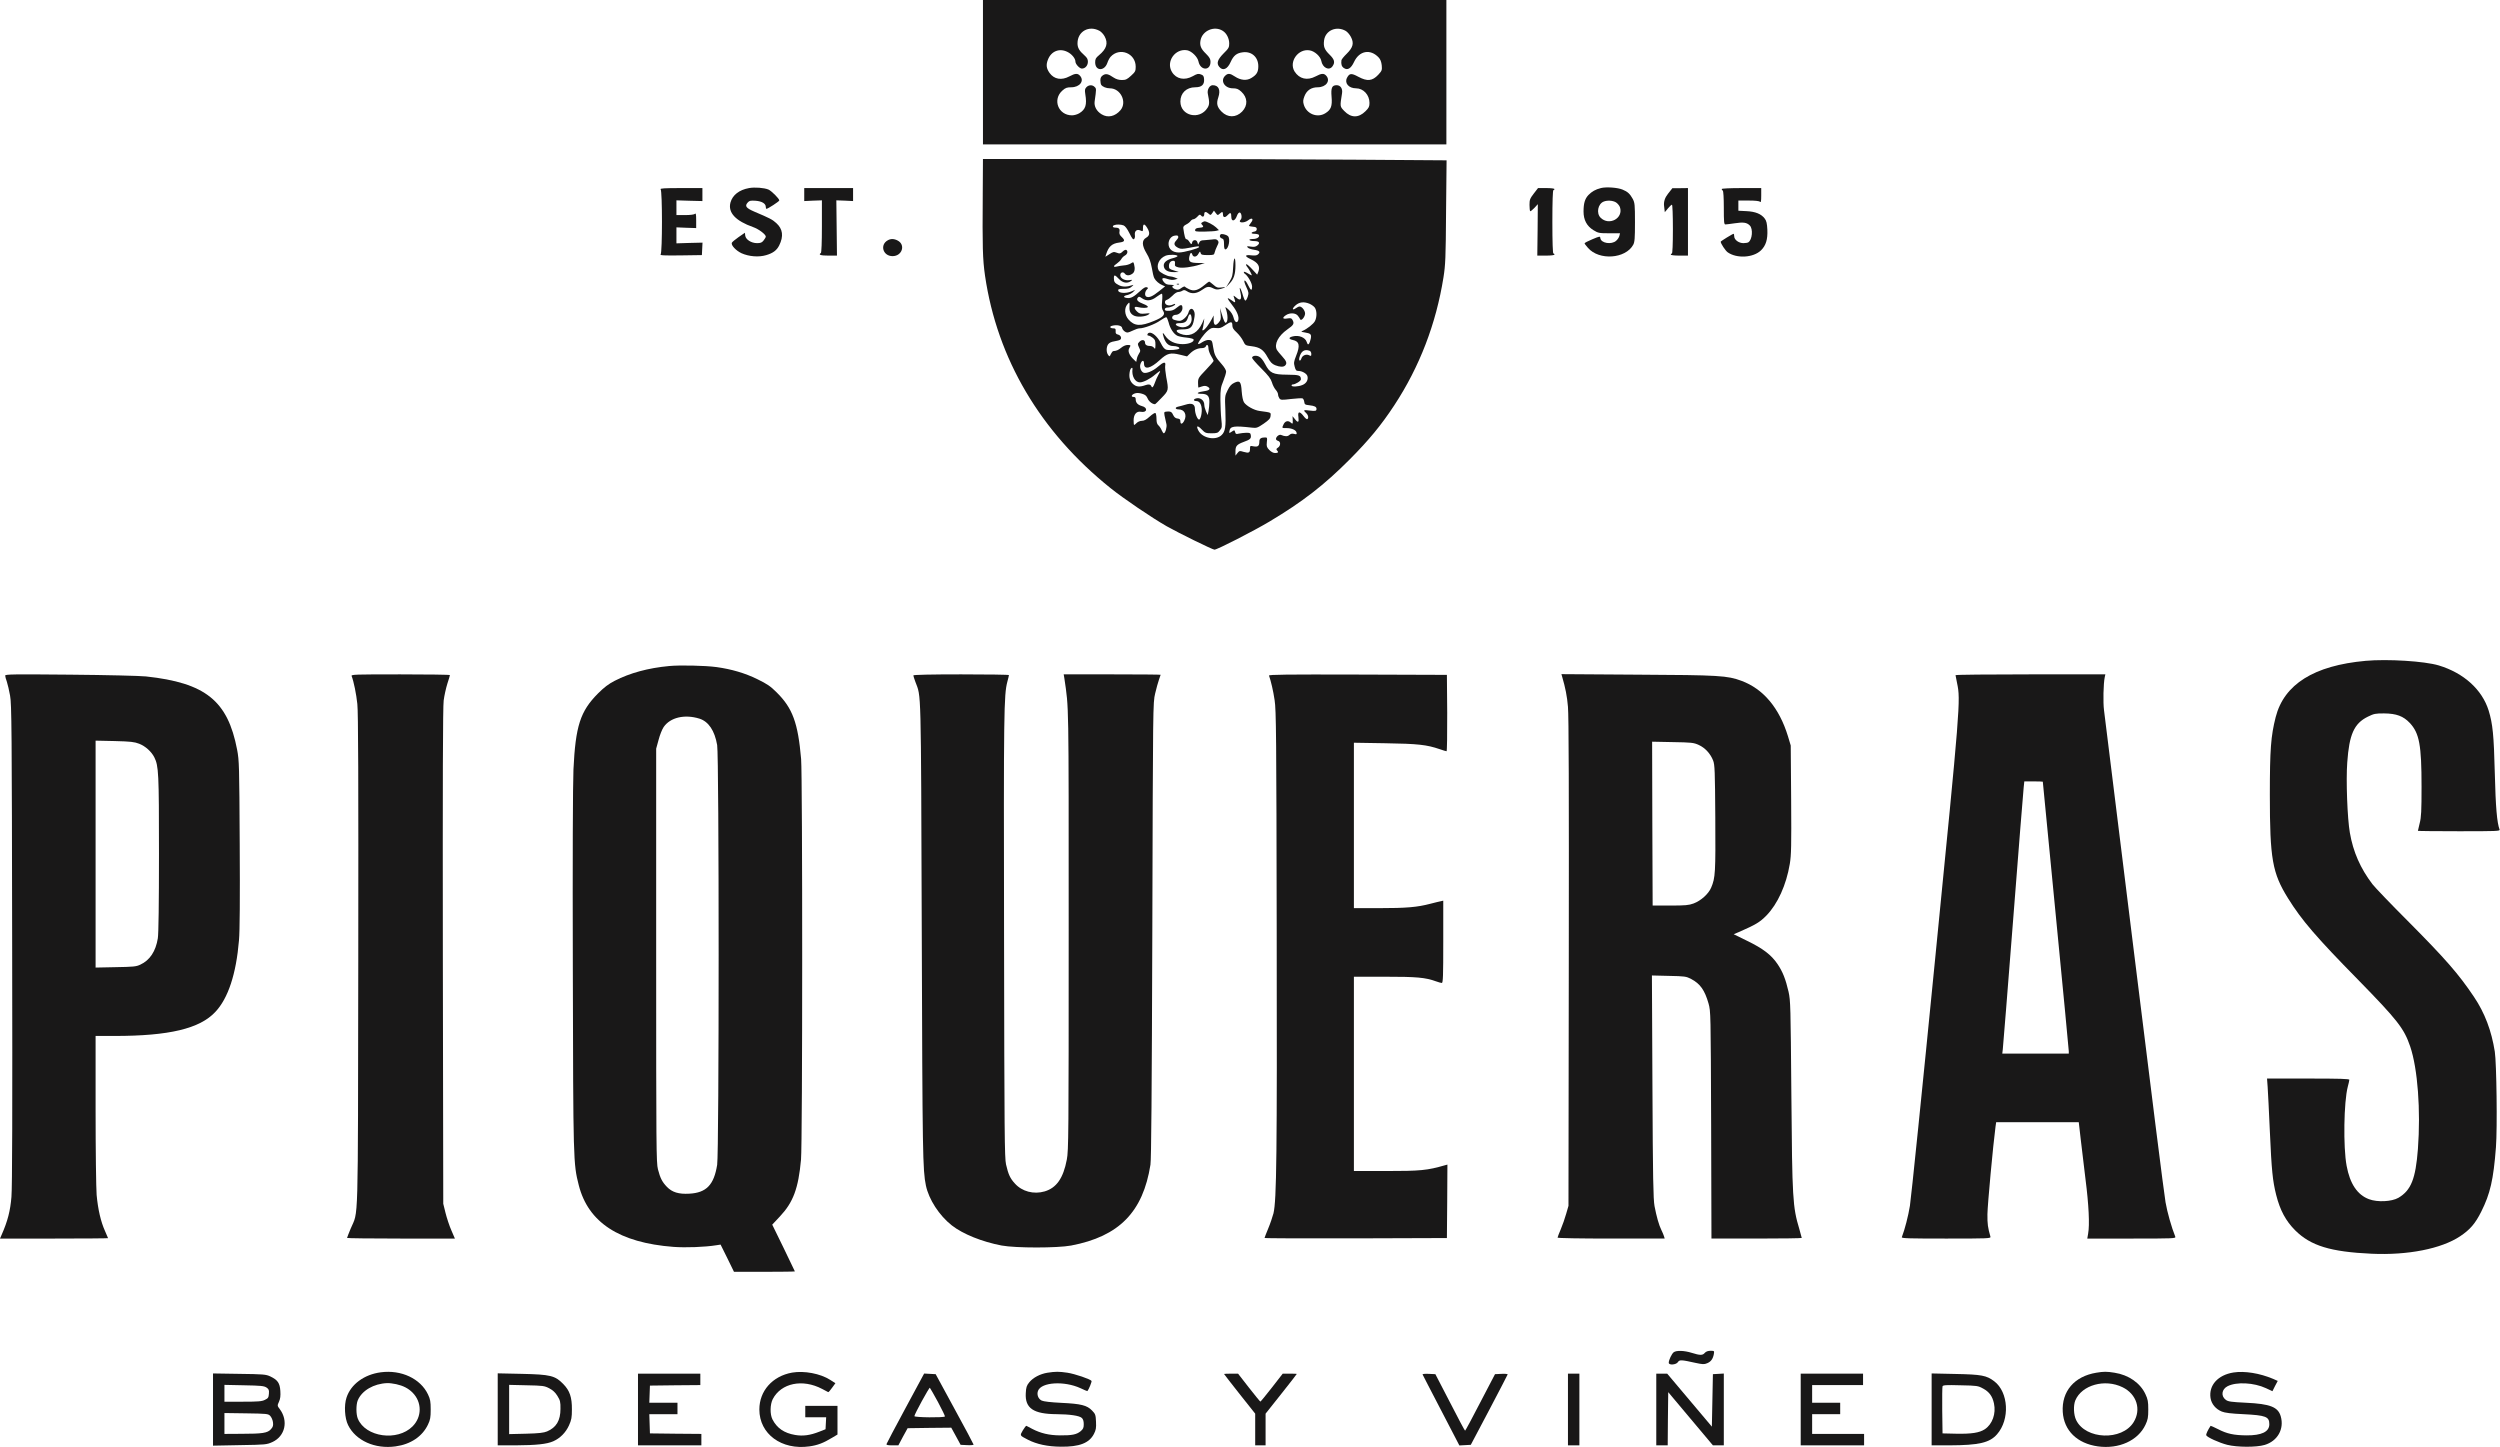
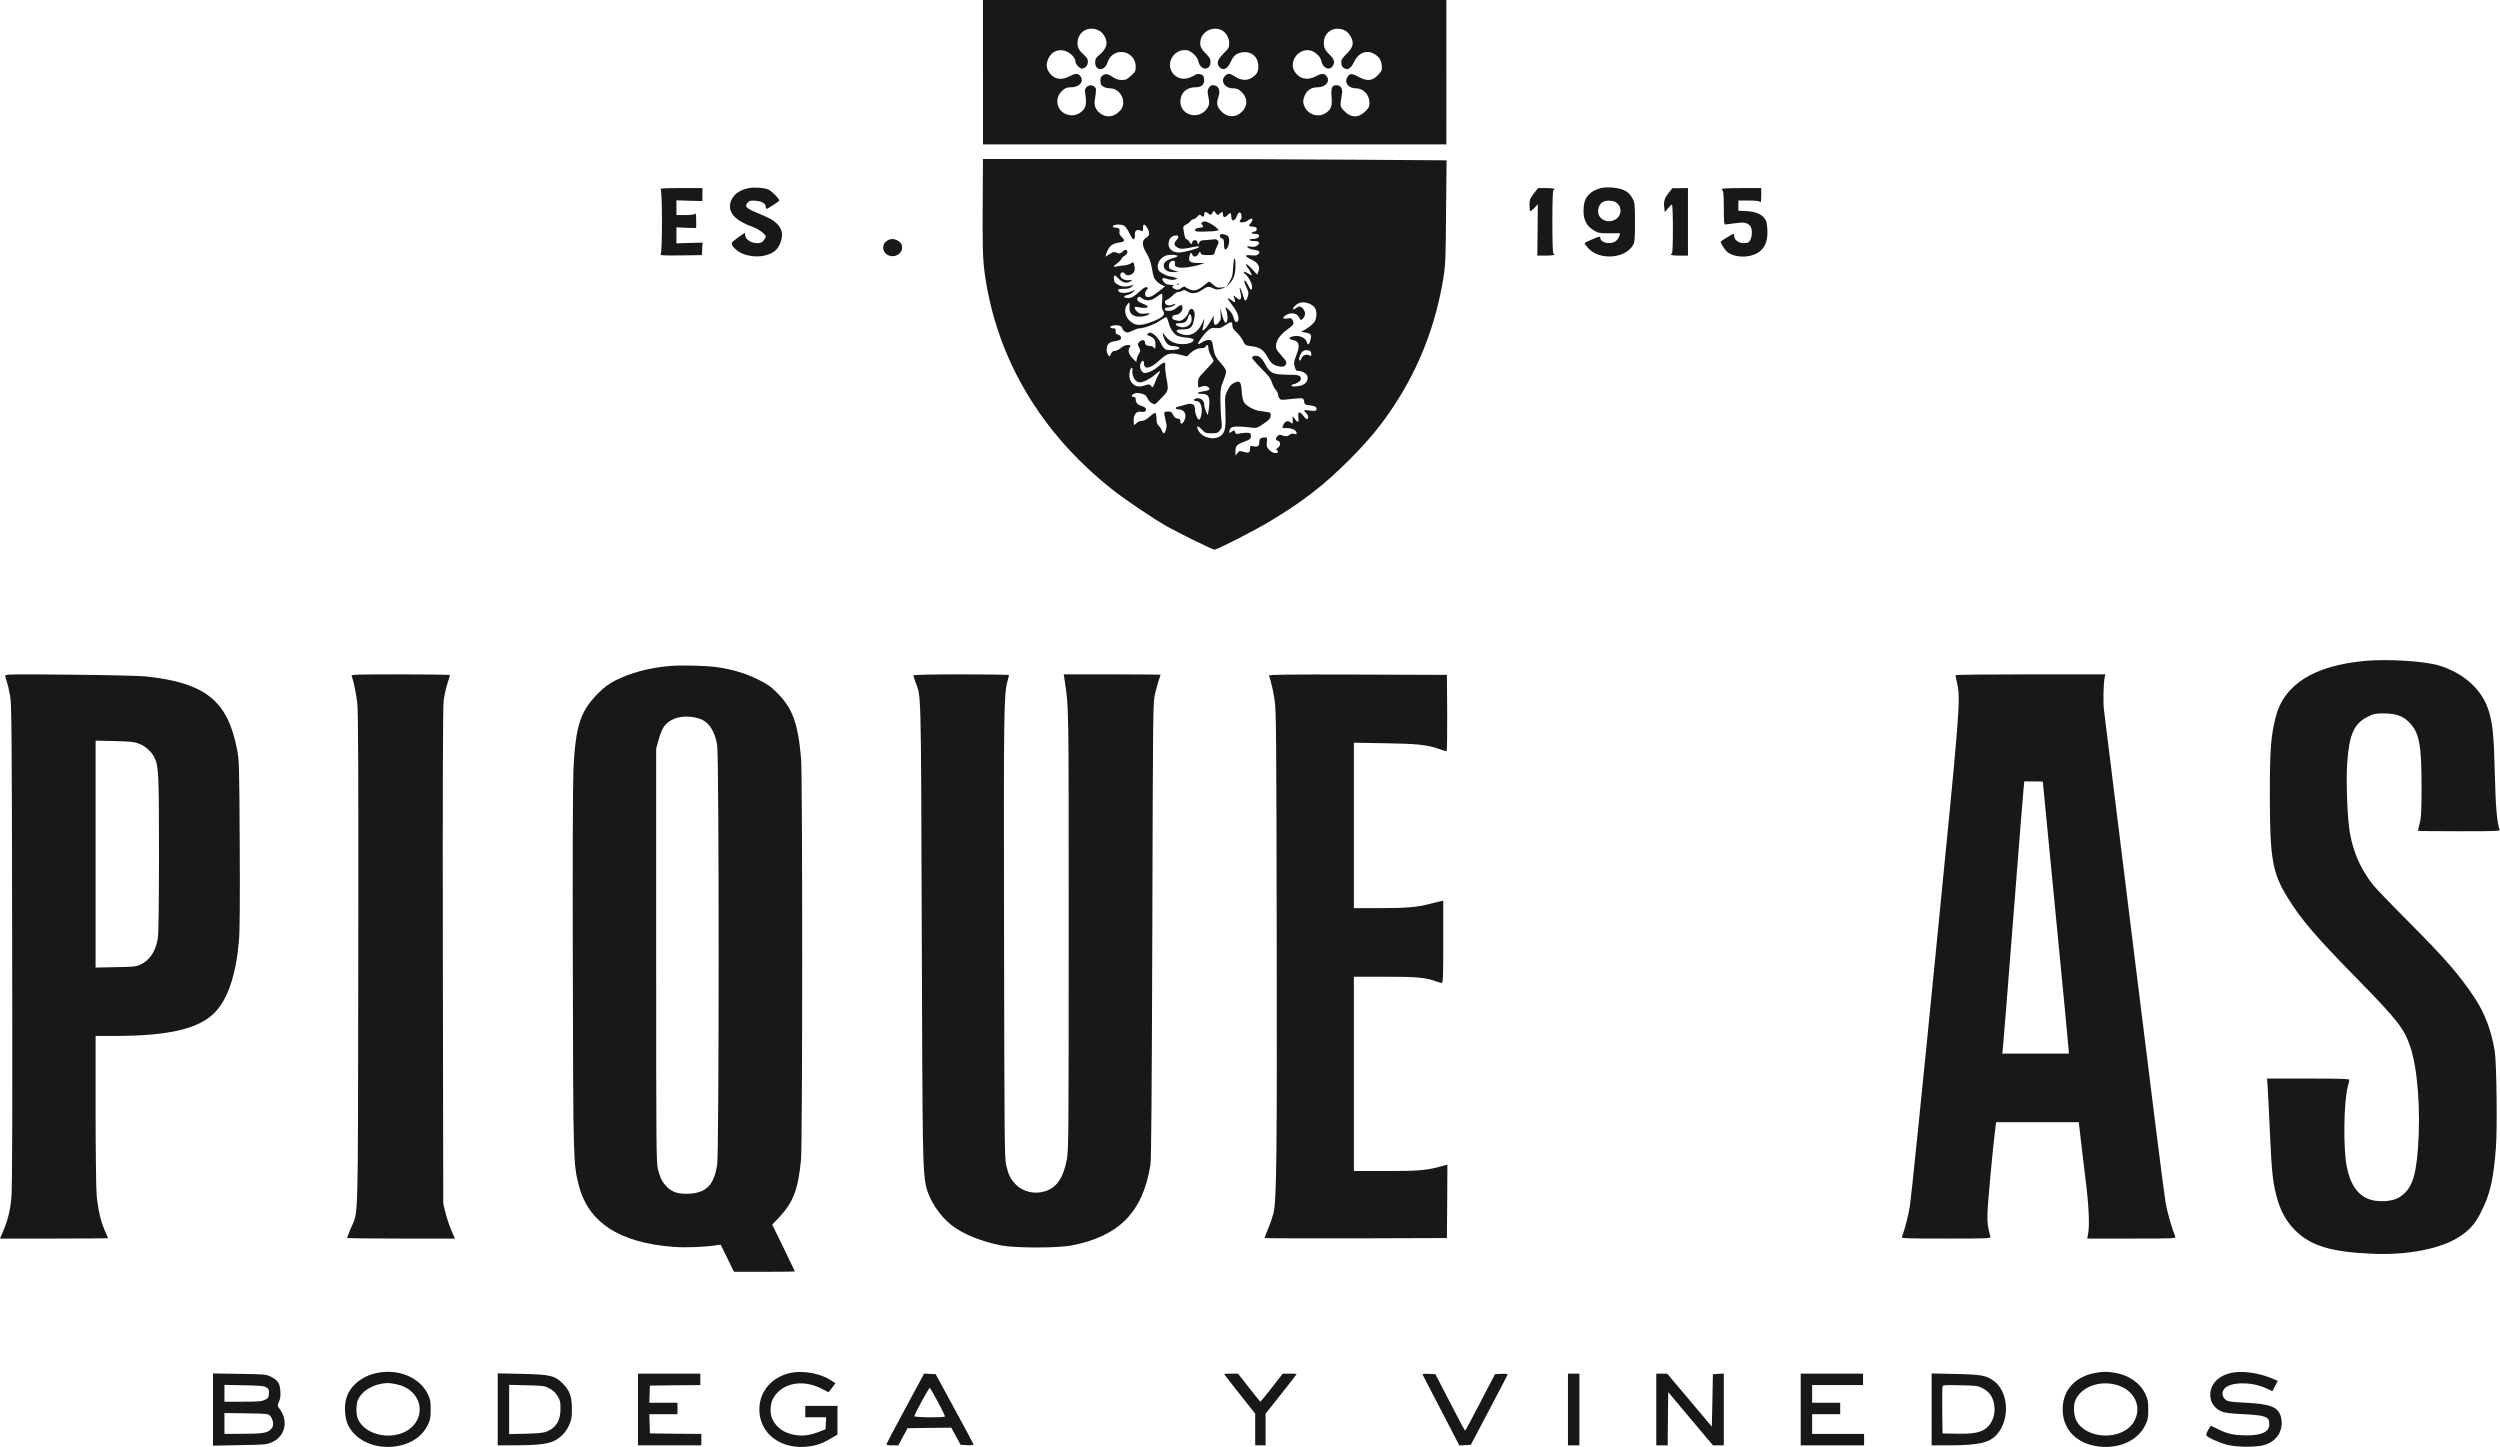
<svg xmlns="http://www.w3.org/2000/svg" id="Layer_1" data-name="Layer 1" viewBox="0 0 2406 1393">
  <defs>
    <style>
      .cls-1 {
        fill: #191818;
      }

      .cls-1, .cls-2 {
        stroke-width: 0px;
      }

      .cls-2 {
        fill: #000;
      }
    </style>
  </defs>
  <path class="cls-1" d="M946,69.5v69.5h446V0h-446v69.5ZM1058.4,29.8c1.6,1,3.7,3.3,4.7,5.2,3.6,6.6,1.9,12.1-5.5,18.2-3,2.5-3.6,3.6-3.6,6.8,0,8.4,8.8,8.8,11.7.6.7-2.2,2.1-4.8,3.1-5.9,8.7-9.6,24.2-3.5,24.2,9.5,0,4.1-.4,5-4.5,8.7-3.8,3.5-5.1,4.1-8.8,4.1-3,0-5.6-.8-8-2.4-5.1-3.5-7.4-4-10.2-2.2-1.8,1.2-2.5,2.5-2.5,4.9,0,1.7.4,3.7.8,4.3,1.2,1.9,4.9,3.4,8.4,3.4,10.3,0,16.7,13.2,10.2,21-5.2,6.1-12.2,7.7-18.2,4-4.9-3-7.4-7.7-6.7-12.5,1.7-11.9,1.7-12.2,0-13.8-2.2-2.3-5.8-2.1-8,.3-1.5,1.6-1.6,2.8-1,6.7,1.7,10.2.3,14.6-5.8,18.3-1.8,1.1-4.9,2-7,2-13.2,0-19.1-15.2-9.2-23.9,2.9-2.6,4.4-3.1,8.4-3.1,8.3,0,13-6.2,8.4-11.2-2.2-2.4-4.5-2.3-10.1.7-7.6,4.1-14.7,2.8-19.1-3.3-3.1-4.4-3.5-7.8-1.6-12.7,3.1-8.2,11-11.4,18.7-7.6,4.2,2,7.8,6.3,7.8,9.4,0,2.4,4,6.7,6.2,6.7,3.2,0,5.8-2.9,5.8-6.6,0-2.4-.8-3.9-3.3-6.1-5-4.4-6.7-7.3-6.7-11.6,0-11.5,11.1-17.7,21.4-11.9ZM1176.8,29.7c3.6,2.2,6.2,7.3,6.2,12.1,0,3.8-.5,4.8-5.5,9.7-5.7,5.8-6.9,9.3-4.2,12.7,3.5,4.4,8,2.5,11.1-4.6,2.8-6.2,5.8-8.6,11.9-9.3,8.4-1,14.7,4.8,14.7,13.4,0,5.6-1.5,8.2-6.6,11.3-4.5,2.9-10.5,2.3-16-1.4-4.6-3.1-6.7-3.3-9.4-.6-4.8,4.8-.4,12,7.5,12,3.7,0,5.2.6,8.1,3.2,6.2,5.7,6.5,13.3.8,19.2-5.9,6-13.9,6-19.8,0-4.4-4.5-5.1-7.8-3.1-13.7,2.4-7.2.3-11.7-5.4-11.7-3,0-5.5,4.3-4.7,8.2,1.7,8.3,1.7,10.3-.3,13.6-7.6,12.1-26.1,7.8-26.1-6.1,0-8.1,5.8-13.7,14.3-13.7,6.2,0,8.9-2.5,8.5-7.8-.2-3-.8-3.8-3.1-4.6-2.4-.9-3.7-.6-7.7,1.7-7.9,4.4-15.9,2.9-20.1-4-6.1-9.9,3.1-23,14.7-20.9,4.3.9,9.9,6.3,10.8,10.7,1.8,9,11.6,9.3,11.6.4,0-2.7-.9-4.3-4.4-7.8-4.9-4.7-6.2-8-5.2-13,1.8-9.2,13.3-14.2,21.4-9ZM1295.2,29.8c1.5.9,3.7,3.4,4.9,5.7,3.2,6,2.1,10.2-4.1,16.3-2.7,2.6-4.9,5.4-5,6.2-.5,3.8.2,6.1,2.4,7.5,3.5,2.4,6.8.4,9.7-5.8,5.1-11,15.8-12.9,23.8-4.3,1.6,1.7,2.5,4.1,2.9,7.5.4,4.6.2,5.2-3.4,9.1-5.7,6-10.5,6.5-19.1,1.9-6.8-3.7-8.6-3.5-11,1.1-2.5,5.1,1.8,10,8.8,10s12.9,6.3,12.9,14c0,3.6-.6,4.8-3.8,8-6.7,6.7-14,6.6-20.5-.2-4.2-4.4-4.2-4.1-2.1-17.1.7-4.4-1.5-7.7-5.2-7.7-4.5,0-5.6,2.5-4.9,11,.8,9.2-.5,12.6-6,16-7.7,4.8-18,.7-20.7-8.2-.9-3.1-.8-4.5.6-8.2,2.2-5.7,6.6-8.6,12.8-8.6,8,0,12.6-6.3,8.1-11.2-2.2-2.4-4.5-2.3-10.1.7-8.1,4.3-15.7,2.5-20.3-4.7-5.8-9.4,3.6-22.4,14.7-20.3,4.7.8,10.2,5.8,11,10,1.2,6.8,7.6,9.9,10.8,5.3,2.7-3.8,1.9-6.6-2.9-11.3-4.9-4.8-6-7.7-5.2-13.7,1.3-9.6,12-14.2,20.9-9Z" />
  <path class="cls-1" d="M945.8,187.2c-.4,50.2-.1,62.3,2.2,78.2,11.7,79.8,53.1,150.1,120.7,204.3,12.4,10,40,28.7,54.2,36.8,11.3,6.4,44.1,22.5,45.9,22.5,2.7,0,37.6-17.9,53.2-27.2,31.6-18.9,52.4-35,77-59.7,18.4-18.5,30.3-32.9,42.9-52.1,24.3-37,40.2-78.4,47.3-123,1.9-12.1,2.2-18.5,2.5-63.1l.5-49.6-86.4-.6c-47.5-.4-147.8-.7-223-.7h-136.8l-.2,34.2ZM1173.8,205.7c2.5-2.3,3.2-2.1,3.2.8s2,3.3,4.5.5c2.6-2.9,3.5-2.5,3.5,1.5,0,5.3,3.6,4.6,5.5-1,.6-1.7,1.7-3,2.5-3,1.8,0,2.6,5.3,1.1,6.8-3.3,3.3,3.2,3.8,7.3.6,3.6-2.9,5.4-1.2,2.6,2.3-1.1,1.5-2,2.9-2,3.1,0,.3,1.7.7,3.8.9,2.9.2,3.7.7,3.7,2.3,0,1.2-.8,2.1-2,2.3-3.8.7-4,2.2-.3,2.2,2,0,4,.5,4.3,1,1.2,2-1.7,4-5.7,4-2.4,0-3.7.4-3.3,1,.3.5,2.4,1,4.5,1,4.8,0,6.1,1.7,3.1,4.2-1.8,1.4-3.2,1.6-6.5,1.1-3.6-.5-3.9-.4-2.8.9.7.9,3.5,1.8,6.2,2.2,5.2.7,6.4,2.2,3.5,4.6-1,.9-3.2,1.1-6.6.7-6.1-.7-6.3.9-.3,3.7,7.2,3.4,9.4,6.9,7.4,12.2l-1.1,2.7-4.9-5.3c-2.7-3-5.3-5.1-5.6-4.7-.4.4,0,1.5.8,2.4,1.8,2.1,5.1,8.3,4.4,8.3-.3,0-2.1-.9-4-2.1-2-1.2-3.6-1.6-3.6-1.1,0,.6.5,1.4,1.1,1.7,2.7,1.8,6.9,9,6.9,12.2,0,4.5-1.2,4.2-3.8-1.2-1.2-2.5-2.6-4.5-3.2-4.5q-1.4,0,1.5,6.3c2.3,4.9,2.4,5.8,1.3,9.3-.7,2.1-1.7,3.8-2.3,3.7-.5-.1-1.5-2.2-2.2-4.6-1.1-4.5-3.2-9.1-3.2-7.2,0,.5.4,2.8.9,5,1.3,5.9-.4,7.4-4.3,3.8-1.7-1.5-2.8-2.1-2.5-1.3,2.4,6.9,2.2,7.1-2.2,3.8-1.6-1.2-3.2-2-3.4-1.7-.3.2,1.7,3.3,4.4,6.7,4.8,6.1,6.8,11.6,5.6,14.7-1.1,2.9-3.4,1.5-4.4-2.8-.7-2.7-2.4-5.5-4.8-7.7-2.6-2.5-3.5-2.9-2.9-1.5,2.3,6.1,2.5,12.8.4,14.1-1,.6-2.2-1.9-4.3-9.1l-1.4-5,.5,5.6c.5,4.8.2,5.9-1.9,8.4-3.1,3.6-4.8,2.6-4.8-2.8v-4.1l-1.9,3.7c-1.1,2.1-3.1,5.3-4.6,7.2-2.7,3.6-5.2,4.7-4.1,1.9.3-.9.8-3.4,1.1-5.7l.5-4.2-2,4.5c-4.2,9-10.5,12.8-18.3,11.1-4.2-1-7-2.9-6.1-4.2.3-.5,2.9-.9,5.8-.9,7.1,0,9.3-1.9,10.7-9.3.9-4.3.9-6.4,0-8.3-1.5-3.4-4.3-2.7-5.3,1.3-.4,1.7-2.2,4.3-4,5.8-2.6,2.2-3.9,2.6-6.7,2.1-1.9-.3-3.9-1-4.4-1.5-1.6-1.6.1-4.1,2.8-4.1,3.2,0,6.5-3.3,6.5-6.4,0-3.7-1.5-3.9-5.2-.7-3.1,2.7-5.6,3.5-10,3.2-2.8-.2-2.2-3.1.7-3.1s7.5-2,7.5-3.2c0-.5-.9-.4-2,.2-3.3,1.8-7.4.9-7.8-1.7-.2-1.5.4-2.3,1.9-2.8,1.3-.4,3.7-2.3,5.5-4.1,1.7-1.9,4.1-3.4,5.3-3.4s3-.5,4-1.2c1.5-.9,2.4-.8,4.6.6,4.2,2.7,9.1,2.3,14.2-1.3,4.9-3.5,6.7-3.8,11.1-1.5,2.5,1.2,3.9,1.3,7.2.4,5.1-1.4,5.2-2,.2-1.3-3.3.4-4.4.1-7.4-2.6-2-1.7-3.8-3.1-4.1-3.1s-2.4,1.5-4.6,3.4c-6,5-10.1,6.2-14.6,4-1.9-.9-3.8-2-4.1-2.5s-1.8.1-3.5,1.3c-2.3,1.7-3.4,2-5.6,1.2-3.2-1.1-4.1-3.1-1.6-3.7,1-.3-.3-.5-2.9-.6-3.8-.1-5-.6-6.8-2.8-2.7-3.5-1.4-4.6,3.6-2.8,2.7.9,5.1,1.1,7,.6l2.9-.8-2.8-1.2c-1.6-.6-3.6-1.1-4.5-1.1-3-.1-10-3.8-11.1-5.8-2.6-4.9.5-11.6,6.7-14.1,3.2-1.3,11.1-1.1,11.5.3.1.5-1.9,1.4-4.6,2.1-5.5,1.4-8.7,3.9-8.7,6.9,0,4.3,3.7,6.7,10.2,6.5l4.3-.1-4.7-1.5c-4.2-1.2-4.8-1.8-4.8-4.2,0-3.1,1.6-5.1,4.2-5.1,1.4,0,1.8.6,1.6,2.7-.3,2.3.2,2.8,3.2,3.6,3.8,1,13.2-.2,21-2.7l4.5-1.4-6.6-.1c-7.6-.1-9.2-1.3-8.3-6,.8-3.9,2-4.8,2.9-2.1.9,2.9,4.2,2.5,5.9-.8,1.4-2.5,1.6-2.5,2.1-.7.5,1.7,1.5,2,6.8,2,5.8,0,6.2-.2,6.7-2.5.3-1.4,1.4-4.2,2.4-6.2,1.6-3.2,1.7-3.9.6-5.3-1.1-1.3-2.3-1.5-5.4-1-2.3.3-5.7.6-7.7.7-2.8,0-4,.6-4.7,2.2l-1.1,2.1-.7-2.3c-.9-3.1-4.8-2.6-5.2.7q-.4,2.3-2.3-.8c-1-1.7-2.4-3-3.1-2.9-1,.3-1.9-2.8-3-10.7-.2-1.3.7-2.4,2.7-3.4,1.7-.8,3.6-2.3,4.3-3.3s2-1.8,2.8-1.8,2.5-1.1,3.8-2.5c2-2.2,2.5-2.3,3.6-1,1.5,1.8,3,1.1,3-1.6,0-2.3,1.7-2.5,4.2-.2,1.8,1.6,2,1.5,3.5-.6l1.6-2.4,1.8,2.4c1.7,2.2,1.8,2.3,3.7.6ZM1081.3,216.9c1.6.7,3.5,3.2,5.7,7.6,2.4,4.9,3.5,6.3,4.4,5.6.7-.6,1.1-2.3.8-3.9-.5-3.9,1.9-5.9,5.3-4.4,2.4,1.1,2.5,1,2.5-2.3,0-4.4,1.4-4.5,4-.3,2.9,4.7,2.6,7.6-1,9.6-4.3,2.5-4.1,7.5.5,15.1,2.5,4.1,3.9,7.9,5,13.9.7,4.5,1.8,8.9,2.4,9.9,1.3,2.6,4.8,5.6,7.9,6.8l2.5,1.1-5.9,4.7c-6.1,4.9-9.3,6.3-11.9,5.3-2-.7-1.9-4.5.1-6.8,1.6-1.6,1.6-1.8,0-2.4-1.1-.4-3.1.7-6,3.4-6.4,5.9-9.1,7.4-12.8,7-4.1-.4-4-2.1.3-2.9,1.7-.4,4.1-1.7,5.3-2.8l2.1-2.2-3.8,1.6c-5,2.1-12.1,1.7-12.5-.8-.3-1.4.5-1.7,5.1-1.7,4.1,0,6.1-.5,7.8-2.1,2.1-1.8,2.1-2,.4-1.4-4.9,1.7-9.3,1.7-12.6,0-4.1-2.1-4.9-3.2-4.9-6.8s.9-3.4,4.9.8c3.6,3.8,8,4.6,11.5,2,1.7-1.3,1.6-1.4-1.5-.9-4.2.6-8.3-1.4-8.7-4.4-.4-2.9,2.6-4.2,4.3-1.9,1.5,2.1,4.4,2.2,7.3.1,2.2-1.5,2.8-4.7,1.6-9.2-.6-2.2-.8-2.2-3.1-.7-1.4.9-4.3,1.8-6.6,1.9-2.3.2-5.4.7-6.9,1.1-3.7.9-3.6-.5.2-3,1.6-1.1,3.4-2.9,4.1-4.1.6-1.2,2.2-2.8,3.5-3.5,2.5-1.3,3.2-4.3,1.3-5.4-.6-.4-2.2.3-3.5,1.6-2.2,2.1-2.8,2.2-5.6,1.1-2.9-1.1-3.6-.9-7.1,1.4l-3.9,2.5.7-2.3c2.4-7.6,5.6-10.5,12.7-11.4,5.4-.7,5.9-2,2.2-5.5-1.9-1.8-2.4-3.1-2-5.1.5-2.7-.7-3.8-4.5-3.8-2.1,0-2.6-1.6-.6-2.3,2-.9,6.4-.8,9,.2ZM1134,228.2c0,.7-1,2.2-2.2,3.5-2.6,2.7-1.8,5,2.4,7,2,1,4,1,10.2-.2,8.9-1.7,9.6-1.8,9.6-.8,0,1.3-14.6,5.3-19.4,5.3-6.1,0-10-3.3-10-8.3,0-4,2.5-7.4,5.8-7.9,2.6-.5,3.6-.1,3.6,1.4ZM1118.4,290c-.5,5.3-.3,7.2,1,9.2,2.3,3.5.2,6-8.6,9.6-13.2,5.5-19,5.2-24.8-1.4-3.7-4.3-4.2-10.8-1-14.5,2.1-2.6,2.3-2.2,2,2.8-.2,4.2,1.3,6.8,4.9,8.3,3.5,1.4,10.8.7,13.6-1.4,1.6-1.2,1.2-1.3-3.4-.8-4.4.4-5.5.1-7.6-1.8-3.5-3.3-3.3-5.4.3-4.5,4.4,1.1,9.5,1.1,9.9-.1.2-.6-1.6-1.9-4.1-2.8-5.6-2.1-7.3-4-5.6-6.1,1.1-1.3,1.6-1.2,4,.5,4.3,3.1,9.1,2.6,14.2-1.4,2.4-1.8,4.7-3.1,5.1-2.9.4.3.5,3.5.1,7.3ZM1260.4,292.4c1.8.8,4.1,2.4,5,3.7,2,2.9,2.1,9.1.1,12.9-1.4,2.8-7.7,7.7-12,9.5-1.7.7-1.3.9,2,1.4,6,1,6.8,1.8,6,6-.4,2-1.2,4.2-1.8,5-.9,1-1.3.6-2.2-2-1.4-4.1-7.5-6.6-13.1-5.2-4.4,1-4.5,2.6-.2,3.5,6.3,1.3,7.2,5.3,3.2,15.2-2.2,5.6-2.4,6.9-1.4,10.5.9,3.4,1.5,4.1,3.6,4.1,3.6,0,8.1,2.6,8.7,5.1.9,3.4-1,6.9-4.8,8.4-3.9,1.7-10.5,2-10.5.5,0-.6.5-1,1.1-1,2.5,0,7.9-3.3,7.9-4.9-.1-3.9-1.4-4.4-13.1-4.5-14-.1-16.8-1.5-21.4-10.3-1.9-3.6-4-6.3-5.8-7.1-3-1.5-6.7-.8-6.7,1.2,0,.7,4,5.3,8.9,10.2,7,7,9.1,9.9,10.2,13.4.7,2.5,2.3,5.6,3.6,7.1,1.3,1.4,2.3,3.4,2.3,4.5s.6,2.8,1.3,3.8c1.2,1.6,2.1,1.7,11.1.6,5.4-.6,10.4-.9,11.1-.6.7.2,1.5,1.7,1.7,3.3.3,2.5.8,2.9,4.8,3.3,5.2.6,7,1.5,7,3.5,0,2.1-1,2.3-6.7,1.6-5.8-.8-6.4-.4-3.3,2.4,2.1,1.9,2.7,5,1.1,5.9-.5.3-2.1-1-3.5-2.9-3.9-5.1-5.9-4.7-5,1,.7,5.2-.4,5.8-3.5,1.7l-2.2-2.7.2,3c.2,4.7,0,4.9-2,3.1-2.5-2.2-5.4-1.4-6.9,2-1.6,3.5-1.7,3.4,3.1,3.4s9.1,1.9,9.5,4.4c.3,1.6,0,1.8-2.3,1.2-1.9-.5-3.3-.2-4.6,1-1.7,1.6-4.2,1.6-8,0-1.8-.8-4.9,1.7-4.9,3.9,0,.7.9,1.5,2,1.8,2.7.7,2.6,4.8-.1,6.5-1.6,1-1.8,1.7-1,2.5,1.8,1.8,1.3,2.7-1.7,2.7-1.8,0-3.8-1.1-5.6-2.9-2.5-2.6-2.8-3.5-2.4-7.5.5-4.3.4-4.6-1.7-4.6-3.9,0-5.5,1.1-5.5,3.9,0,4.3-1.3,5.4-5.4,4.7-3.5-.7-3.6-.6-3.6,2.3,0,3.9-1.1,4.4-6.1,3-3.9-1.2-4.2-1.1-6,1.2l-1.9,2.4v-4.2c0-5,1.3-6.5,7.7-8.9,6.4-2.3,7.5-3.3,7.1-6.3-.3-2.3-.7-2.6-4.3-2.6-2.2.1-5.4.4-7.1.8-2.7.7-3.2.5-3.7-1.4-.6-2.1-.7-2.2-3.2-.5-2.6,1.7-2.7,1.7-2.3-.5.7-4.8,4.1-5.3,21.9-3.3,4.1.5,5.1.2,11-3.8,5.3-3.7,6.5-5,6.7-7.6.3-3.4.9-3.1-10.7-4.7-5.2-.7-12.6-4.8-14.9-8.3-1-1.6-1.8-5.5-2.2-10.5-.6-9.6-1.8-10.9-7.3-8.2-2.7,1.3-4.3,3.1-6.3,7.2-2.6,5.3-2.7,5.7-2.1,19.3.6,15.6-.1,20.3-3.5,23.6-5.6,5.7-18.4,3.3-22.4-4.1-2.6-4.9-1-5.5,3.1-1.2,3.3,3.4,4,3.7,9.5,3.7,5.2,0,6.1-.3,8-2.8,2.1-2.5,2.2-3.3,1.4-10.7-.5-4.4-.8-13-.9-19,0-9.7.3-11.8,2.8-17.8,1.5-3.7,2.7-7.8,2.7-9.1,0-1.4-1.8-4.4-4.3-7.2-5.9-6.6-7-8.8-8.2-16.4-.9-6.1-1.2-6.5-3.8-6.8-1.8-.2-4.3.6-6.8,2.2-2.1,1.5-3.9,2.1-3.9,1.5,0-1.7,5.6-9.4,9.3-12.6,3.1-2.7,4.1-3,7.9-2.6,3.6.4,5,0,8.8-2.6,5.7-3.9,7-3.9,7,0,0,2.4,1,4,4.2,6.9,2.3,2.2,5.1,5.8,6.2,8.2,2,4.2,2.3,4.3,8,5,8.1,1,11.5,3.3,15.5,10.6,2.7,4.8,4.2,6.4,7.3,7.7,4.6,1.8,8,1.9,9.6.3,2.1-2.1,1.3-4.3-2.9-8.9-2.2-2.4-4.5-5.2-5-6.1-2.9-5.4,1.2-13.5,10-19.7,6.2-4.3,6.9-5.7,5-9.2-.9-1.7-1.7-1.9-5-1.4-4.6.8-5.2-.6-1.3-3.2,3.8-2.5,9.2-2.2,11.4.5,1,1.2,2,2.8,2.3,3.5.8,2.2,4.7-2.3,4.7-5.5,0-2.9-3-6.8-5.3-6.8-.7,0-2.3.7-3.5,1.6-3.7,2.6-4,.5-.4-2.7,3.7-3.3,8.1-3.8,13.6-1.5ZM1146.8,306.3c.6,6.8-6.3,10.7-13.2,7.6-3.1-1.4-2.5-2.9,1.2-2.9,5.4,0,7.1-1.1,8.4-5.1,1.4-4.8,3.2-4.6,3.6.4ZM1124.7,310.4c1.4,5.8,4.9,11,8.3,12.7,1.4.7,5.4,1.5,8.9,1.8,3.6.4,6.6,1.1,6.8,1.8.8,2.3-4.4,4.5-10.5,4.5-7.3,0-13.2-2.8-16.7-7.9-2.7-4.1-3.1-3.5-1.4,1.8,1.8,5.3,4.7,7.9,8.8,7.9,3.8,0,7,1.4,5.9,2.6-1.1,1-9.4,1.7-12.2,1-1.9-.5-3.4-2.3-5.6-6.7-3-5.9-7.9-10.2-10.9-9.7-1.9.4-2.6,2.8-.8,2.8.8,0,2.6.9,4.1,2.1,2.2,1.7,2.6,2.8,2.6,6.7-.1,4.1-.2,4.5-1.4,2.9-.7-.9-2.2-1.7-3.4-1.7-3.4,0-5.2-1.1-5.2-3.1,0-2.9-2.9-3.5-5.3-1.1-2,2.1-2,2.3-.5,5.6,1.5,3.1,1.5,3.6.1,5.6-.9,1.3-1.9,3.6-2.2,5.3l-.6,3-3.3-3.2c-3.7-3.8-5-7.6-3.3-10.2,1.6-2.7,1.4-2.9-1.8-2.9-1.7,0-4.2,1.1-6,2.6-2.8,2.3-4.6,3.1-7.7,3.3-.6.1-1.6,1.3-2.3,2.8-1.2,2.7-1.3,2.7-2.7.8-1.8-2.5-1.8-7.5.1-10.2,1-1.4,3.1-2.4,5.8-2.8,2.4-.4,4.9-1,5.6-1.5,2-1.2.8-4.4-1.9-5-2-.5-2.5-1.2-2.3-3.3.1-2.2-.2-2.7-2.2-2.7-3.3,0-4.1-1.8-1.2-2.5,4.5-1.2,9.2-.2,9.6,2s2.9,4.4,5.1,4.5c.9,0,3.3-.9,5.5-2,2.2-1.1,4.9-2,6.1-2,4.3,0,15.1-4,19.9-7.5,2.8-1.9,5.4-3.4,6-3.2.5.2,1.5,2.5,2.2,5.1ZM1163,335.2c0,1.8,1.2,5.1,2.5,7.3,1.4,2.2,2.5,4.4,2.5,4.8,0,.5-3.4,4.4-7.5,8.7-7.1,7.4-7.5,8.1-7.5,12.4,0,2.5.2,4.6.4,4.6.1,0,1.7-.5,3.4-1.1,2.2-.7,3.6-.7,5.1.1,3.6,1.9,2.5,3.7-2.6,4.4-6.9.9-9,2.6-3.4,2.6,6.1,0,8.1,2,8,7.9,0,2.5-.4,6.4-.8,8.6l-.8,4-1.7-3.7c-.9-2.1-1.6-4.9-1.6-6.3,0-4.4-4.3-7.5-8.4-5.9-2.5.9-1.9,2.4,1,2.4,3.7,0,5.8,5.5,4.7,12.3-.4,2.8-1.4,5.2-2.1,5.5-1.6.5-4.2-5.7-4.2-10.3s-3-6-9.2-4c-2.4.7-5.6,1.6-7.1,1.9-3.2.7-2.7,2.6.6,2.6,5.7,0,8.3,5.3,5.4,10.9-1.7,3.4-3.7,3.8-3.7.7,0-2-.6-2.5-2.7-2.8-2-.2-3.2-1.2-4.3-3.5-1.2-2.7-2.1-3.3-4.7-3.3-1.7,0-3.4.3-3.7.8-.4.7.2,4,2,11.5.6,2.7-1.1,8.7-2.6,8.7-.4,0-1.3-1.3-2-2.9-.6-1.6-2-3.7-3.1-4.7-1.4-1.2-1.9-3.1-1.9-6.5,0-2.6-.5-5.1-1-5.4-.6-.4-3.1,1.2-5.5,3.4-3.2,2.9-5.3,4.1-7.5,4.1-1.7,0-3.9.9-5,2s-2.2,2-2.5,2-.5-2-.5-4.5c0-5.6,2.8-9,6.9-8.2,6.1,1.2,7.1-4,1.1-5.5-4-1.1-6-3.2-6-6.5,0-1.7-.6-2.3-2.1-2.3-2.8,0-1.9-2.3,1.4-3.4,1.7-.6,4-.5,6.7.3,3.1.9,4.3,1.9,5.5,4.6,1.2,2.9,4.5,5.5,7.1,5.5.3,0,3.2-2.8,6.4-6.2,6.8-7,6.8-7.3,4.4-19.9-.8-4.6-1.3-9.6-1-11.1.8-4.1-1.6-3.6-7.1,1.2-4.7,4.1-11,6.7-13.7,5.7-2.5-1-4.1-5.4-3-8.4,1.3-3.8,3.4-4.1,3.4-.5,0,6.4,6.2,5,15.2-3.3,7.1-6.6,10.3-7.4,19.6-5.1l6.6,1.6,3-2.9c3.5-3.4,7.4-5.1,11.6-5.1,1.5,0,3-.7,3.4-1.5,1-2.7,2.6-1.6,2.6,1.7ZM1260.4,337.6c.9.3,1.6,1.7,1.6,3,0,2.2-.2,2.3-2.1,1.3-2.7-1.4-6.5.1-7.4,3-1,3.2-2.8,2.6-2-.7,1.5-6.2,4.9-8.5,9.9-6.6ZM1089.9,355.2c-.9,6.8,2.5,12.8,7.2,12.8,3.2,0,9.9-3.4,14.6-7.5,5.2-4.4,6-4.4,3.3-.1-1.1,1.9-2.9,5.8-3.9,8.8q-1.9,5.3-3,2.6t-5.2-1.3c-6.4,2.3-9.6,1.9-13-1.4-3-3-3.7-7.4-2.3-12.9.7-2.3,2.6-3.1,2.3-1Z" />
  <path class="cls-1" d="M1157,214c-1.2.7-1.2,1.2-.2,2.2,2,2,1.4,2.7-2.5,3-2.7.2-3.9.8-4.1,2-.3,1.6.6,1.8,9,1.7,5.1-.1,10.3-.4,11.6-.8l2.3-.6-2.8-2.7c-2.5-2.4-9-5.8-11-5.8-.4,0-1.5.5-2.3,1Z" />
  <path class="cls-1" d="M1174.7,225.6c-1.3,1.4-.7,3.3,1.3,3.9,1.6.5,2,1.5,2,5.6,0,3.4.4,4.9,1.3,4.9,3.1,0,5.1-10.6,2.4-12.8-1.7-1.5-6.1-2.5-7-1.6Z" />
  <path class="cls-1" d="M1186.8,256.9c-.4,7.9-.8,9.6-3.6,14.3l-3.3,5.3,3.5-3.7c4.1-4.3,5.6-9,5.6-17.5,0-9.6-1.7-8.3-2.2,1.6Z" />
  <path class="cls-2" d="M1132.8,273.7c.7.3,1.6.2,1.9-.1.4-.3-.2-.6-1.3-.5-1.1,0-1.4.3-.6.6Z" />
  <path class="cls-1" d="M720.9,181c-9.5,1.7-15.9,6.7-17.9,13.9-2.6,9.7,4.9,17.7,21.9,23.7,5.2,1.8,12.1,7,12.1,9.1,0,.6-.9,2.2-2.1,3.7-1.6,2.1-2.9,2.6-6.3,2.6-5.6,0-11-3.5-11.4-7.3l-.3-2.7-6.1,4.2c-3.3,2.3-6.3,4.8-6.5,5.5-.9,2.3,4,7.5,9.3,10,7.1,3.2,16.5,4,23.6,1.9,6.6-1.9,10.3-4.6,12.7-9.4,4.4-8.9,3.5-15.8-2.8-21.5-3.8-3.5-6.5-4.8-21.1-11-8.1-3.5-9.5-5.4-6.3-8.9,1.5-1.7,2.7-1.9,7.5-1.6,6.1.5,9.8,2.7,9.8,6,0,1,.3,1.8.6,1.8,1.4,0,12.4-7.2,12.4-8.1,0-1.7-7.5-9.2-10.5-10.5-4.2-1.7-13.1-2.4-18.6-1.4Z" />
  <path class="cls-1" d="M1540.7,181c-5.2,1.3-8.7,3.3-12,6.7-3.4,3.6-4.7,8-4.7,15.9s3,13.9,9.5,17.9c4.6,2.8,5.4,3,15.2,3h10.4l-.6,2.5c-.3,1.4-1.7,3.5-3.1,4.7-4.4,4-14.5,2.4-15.2-2.4-.3-2.1-.4-2.1-7.8,1-4.1,1.7-7.4,3.4-7.4,3.9,0,.4,1.5,2.4,3.3,4.4,10.7,12.3,36.1,10.5,43.5-3,1.4-2.6,1.7-6,1.7-21.6,0-17-.2-18.8-2.1-22.5-2.7-4.9-4.9-7-9.8-9-4.7-2-15.8-2.8-20.9-1.5ZM1555.1,194.7c1.5.9,3.3,3,3.9,4.6,3.7,10.7-10.4,18.4-18.6,10.2-4.3-4.3-2.6-13.3,3-15.5,3.5-1.4,8.6-1.1,11.7.7Z" />
  <path class="cls-1" d="M635.8,182.2c1.7,1.7,1.7,60.9,0,62.6-1,1,3.1,1.2,19.2,1l20.5-.3.3-6,.3-6-12.6.3-12.5.4v-15.4l9.5.4,9.5.3v-7.5c0-5.7-.3-7.1-1.2-6.2-.7.7-4.4,1.2-9.5,1.2h-8.3v-14.2l12.5.4,12.5.3v-12.5h-20.7c-16.1,0-20.4.3-19.5,1.2Z" />
-   <path class="cls-1" d="M774,187.2v6.3l8.5-.4,8.5-.3v25c0,15.7-.4,25.3-1,25.7-2.7,1.7-.2,2.5,7.3,2.5h8.2l-.3-26.6-.3-26.6,8.1.3,8,.4v-12.5h-47v6.2Z" />
  <path class="cls-1" d="M1476.1,186.3c-3.7,4.8-4.1,6-4.1,10.9,0,3,.3,5.7.6,6,.3.4,2.1-1,4-3l3.4-3.7-.2,24.8-.3,24.7h8.3c4.8,0,8.2-.4,8.2-1s-.4-1-1-1-1-10.8-1-30.5.4-30.5,1-30.5,1-.5,1-1c0-.6-3.3-1-7.9-1h-7.9l-4.1,5.3Z" />
  <path class="cls-1" d="M1605.2,186.6q-4.4,5.5-3.7,11.6l.7,6,3-3.6c1.6-2,3.4-3.6,3.9-3.6s.9,9.7.9,23.5c0,15-.4,23.5-1,23.5-.5,0-1,.4-1,1s3.4,1,8.3,1h8.2v-65l-7.5.1h-7.5l-4.3,5.5Z" />
  <path class="cls-1" d="M1657,181.9c0,.6.5,1.3,1,1.6.6.4,1,7,1,16.6,0,13.3.2,15.9,1.5,15.9.8,0,4.8-.5,8.9-1.1,8.4-1.3,11.7-.8,14.6,2.1,3.3,3.3,2.4,13.7-1.4,16.2-.6.4-2.7.8-4.7.8-4.5,0-8.9-3.2-8.9-6.6,0-1.3-.3-2.4-.6-2.4-.9,0-12.4,7.1-12.4,7.6,0,1.8,4.5,8.6,6.7,10.2,8.8,6.2,24.7,5.3,32.1-1.9,4.7-4.6,6.5-10.4,6.1-19.8-.3-6.1-.9-8.6-2.5-10.7-3.3-4.5-9-6.8-17.6-7.2l-7.8-.4v-9.8h9.8c6.3,0,10.2.4,11,1.2.9.9,1.2-.4,1.2-6v-7.2h-19c-11.2,0-19,.4-19,.9Z" />
  <path class="cls-1" d="M854.5,231.2c-8,4.3-4.8,15.3,4.5,15.3s12.7-11,4.9-15c-3.3-1.8-6.6-1.9-9.4-.3Z" />
  <path class="cls-1" d="M2276.6,636c-49.6,4.5-78.4,22.5-86.5,54.2-4.6,18.2-5.6,30.9-5.6,74.8,0,61.7,2.4,75.2,17.5,99.5,13.2,21.2,27.1,37.4,67.2,78.2,38.2,39.1,44.4,46.9,50.4,64.5,7.2,21.3,10.2,61.4,7.4,98.7-2.2,28.7-6.6,39.7-18.8,46.9-6.5,3.7-20.1,4.4-28.3,1.3-11.2-4.2-18.3-14.8-21.5-32.1-3.4-17.9-2.7-61.6,1.1-76.1.8-3,1.5-6,1.5-6.7,0-.9-8.6-1.2-39.6-1.2h-39.6l.6,8.2c.3,4.6,1.3,23.6,2.1,42.3,1.7,38.2,2.7,47.9,6.1,61.5,3.7,14.7,9.2,25,18.3,34.1,14.9,14.8,33.9,20.7,73.6,22.5,34.8,1.6,67.1-4.8,85.1-16.8,9.6-6.4,14.6-12.2,20.4-23.8,8.6-17.2,11.7-30.6,14.1-61.9,1.4-18.4.6-80.9-1.1-92-3.2-20.2-9.6-37.2-20.1-52.8-14.7-21.9-27.3-36.4-64-73.3-16.2-16.2-31.3-32-33.7-35.1-11.6-15.3-18.5-31-21.7-49.5-2.4-13.6-3.8-50.6-2.5-67.6,1.9-27.1,6.6-37.5,19.7-44,6.1-3,7.4-3.2,15.7-3.2,11.9.1,18.6,2.6,24.8,9.2,9.2,9.8,11.3,21.3,11.3,61.2,0,23.6-.3,29.7-1.8,35.3-.9,3.8-1.7,7-1.7,7.3,0,.2,17.8.4,39.6.4,36.2,0,39.6-.1,39-1.6-2.5-6.6-3.8-21.6-4.6-54.4-.9-36.5-2-47.3-5.9-60.1-6.3-20.2-23.9-36.2-48.1-43.5-13.8-4.1-48.9-6.3-70.4-4.4Z" />
  <path class="cls-1" d="M643.9,641c-20.2,1.9-37.7,6.7-52.3,14.2-6,3.1-10.2,6.3-16.1,12.2-17.1,17.2-21.6,31.4-23.6,73.1-.6,13.9-.9,85.2-.6,193,.4,184.5.4,186.2,5.7,207.1,9.1,35.9,39,55.4,91.1,59.4,12,.9,30.4.2,41.5-1.6l3.9-.6,6.5,13.1,6.4,13.1h29.3c16.1,0,29.3-.2,29.3-.4s-4.9-10.4-10.9-22.7l-10.9-22.3,7.4-7.9c12.8-13.6,17.8-27,20.3-54.7,1.5-15.6,1.5-368.9.1-385.5-3-34.8-8.2-49-23.6-64.2-6-6-9.2-8.1-18.6-12.7-11.8-5.8-24.8-9.6-39.2-11.6-11.1-1.5-35.5-2-45.7-1ZM673.1,691.6c8.8,2.8,14.7,11.5,17.1,25.5,1.9,11.1,1.9,391.6,0,403.9-3.1,19.3-10.3,26.9-26.8,27.8-10.3.6-16.6-1.4-21.6-6.6-4.5-4.7-6.4-8.3-8.6-16.9-1.6-6.4-1.7-19.8-1.7-205.8v-199l2.3-8.4c1.2-4.7,3.4-10.2,4.9-12.4,6.4-9.3,20.2-12.5,34.4-8.1Z" />
  <path class="cls-1" d="M5,650.2c0,.9.7,3.5,1.6,5.9.8,2.4,2.2,8.4,3.1,13.4,1.5,8.1,1.7,32.3,2,239,.3,160.2.1,234.1-.7,243.5-1.1,13.3-3.6,23.2-9.4,36.3L0,1192h52c28.6,0,52-.2,52-.4s-1.4-3.3-3-7c-4-8.9-6.7-20.6-8-34.6-.5-6.4-1-42.7-1-82.3v-70.7h18.3c52.4,0,81.9-7,96.9-23.1,12.4-13.1,20.1-36.6,22.8-69,.8-9,1-39.6.7-92.9-.4-75.7-.5-80-2.5-90.5-9-47.1-30.4-64.3-87.7-70.5-5.5-.6-38.2-1.4-72.7-1.7-55.6-.5-62.8-.4-62.8.9ZM134,715.8c5.9,2.3,11.7,7.5,14.5,13,4.2,8.5,4.5,14.6,4.5,93,0,47.1-.4,77.1-1.1,81.2-2,12.5-7.7,21.2-16.9,25.4-4,1.9-6.8,2.1-23.7,2.4l-19.3.4v-218.4l18.3.4c15.6.4,19,.8,23.7,2.6Z" />
  <path class="cls-1" d="M338.4,650.6c2.1,5.4,4.5,17.4,5.5,26.9.9,8.2,1.1,71.7.9,247.5-.4,263.5.3,239.1-7.3,257.4-1.9,4.6-3.5,8.7-3.5,9s23.4.6,51.9.6h51.9l-3.4-7.9c-1.9-4.3-4.4-11.9-5.6-16.7l-2.2-8.9-.4-238c-.2-168.4,0-240.5.8-246.4.6-4.6,2.2-11.8,3.5-16,1.4-4.2,2.5-7.9,2.5-8.4,0-.4-21.4-.7-47.6-.7-43.8,0-47.6.1-47,1.6Z" />
  <path class="cls-1" d="M879,650c0,.5.9,3.4,2,6.3,5.6,15.1,5.3.3,6.1,239.2.7,216.8.9,230.4,4,245.5,2.8,13.3,12.8,28.8,24.9,38.3,10.7,8.4,29.2,15.8,48,19.4,13.6,2.5,53.5,2.5,66.9,0,46.1-8.8,69.1-32.2,76.3-77.8.8-5.4,1.3-67.4,1.8-225.9.6-217.8.6-218.5,2.7-227.5,1.2-5,2.8-11,3.7-13.4.9-2.4,1.6-4.5,1.6-4.7s-21-.4-46.6-.4h-46.7l.7,4.2c4.3,29.6,4.1,17.5,4.1,241.8,0,198.8-.1,212.1-1.8,221-3.4,17.9-9.9,27.2-21.3,30.6-10.6,3.1-21.8.1-28.7-7.6-4.5-4.9-6.3-8.7-8.5-18.4-1.4-6.4-1.6-28.3-1.9-220.1-.4-215.5-.2-231.8,3.2-244.5.8-3,1.5-5.8,1.5-6.3,0-.4-20.7-.7-46-.7-28.8,0-46,.4-46,1Z" />
  <path class="cls-1" d="M1221.3,650.2c1.8,5.1,4.1,14.7,5.4,23.7,1.5,9.4,1.7,34.3,2,222.1.4,215.5-.1,259.1-3.1,271.7-.9,3.3-3.1,10-5.1,14.7-1.9,4.6-3.5,8.7-3.5,9,0,.4,39.5.5,87.8.4l87.7-.3.3-35.4.2-35.3-2.2.6c-17.4,5-23.4,5.6-57.5,5.6h-30.3v-187h29.9c30.6,0,38.7.7,49,4.4,2.4.9,5,1.6,5.7,1.6,1.2,0,1.4-6.7,1.4-39.6v-39.6l-2.2.5c-1.3.2-5.9,1.4-10.3,2.5-12.5,3.3-23,4.2-49.2,4.2h-24.3v-159.2l30.3.5c31.4.5,39.7,1.4,52.3,5.7,3.1,1.1,6.1,2,6.6,2,.4,0,.7-16.5.6-36.8l-.3-36.7-85.9-.3c-68.5-.2-85.7,0-85.3,1Z" />
-   <path class="cls-1" d="M1503.4,651.2c3.2,11.1,4.7,18.5,5.6,29,.8,8.8,1,79.8.8,246.3l-.3,234-2.2,7.6c-1.2,4.3-3.5,10.9-5.2,14.9-1.7,4-3.1,7.6-3.1,8.1s21.9.9,51.6.9h51.5l-.7-2.3c-.3-1.2-1.5-3.8-2.4-5.7-2.4-4.7-4.8-13.3-6.7-23.3-1.2-6.8-1.6-26.2-2-115l-.5-106.9,16.3.4c15.5.3,16.7.5,21.5,3,8.7,4.6,13,10.7,16.7,23.6,2.1,7.6,2.1,8.5,2.5,116.9l.3,109.3h43.4c23.9,0,43.5-.3,43.5-.6s-1.1-4.3-2.4-8.8c-6.3-21.1-6.8-28.4-7.6-129.6-.7-85-.8-89.9-2.7-98.5-2.8-12.2-5.7-19.5-10.7-26.8-5.9-8.7-14-14.9-29.1-22.2l-13-6.4,5-2.1c16.2-7.1,20.1-9.4,26.5-15.9,10.8-11.1,19.1-29.3,22.5-49.7,1.4-8.5,1.6-17.1,1.3-61.9l-.4-52-2.7-9c-8.4-27.3-23.7-45.5-44.8-53.3-13.5-5-21.1-5.5-99.8-5.9l-73.4-.5.7,2.4ZM1634.8,716.9c6.2,2.8,11.3,8.4,13.9,15,1.6,4.1,1.8,9.7,2.1,55.1.3,52.9.1,57.7-4,67.3-2.6,6.1-9.9,12.6-16.9,15.2-4.6,1.7-7.9,2-22.4,2h-17l-.3-78.8-.2-78.9,19.7.4c18.2.3,20.2.5,25.1,2.7Z" />
  <path class="cls-1" d="M1882,649.8c0,.4.7,3.9,1.5,7.7,3.5,16.4,3,21.9-21,264.1-12.3,124.8-23.3,232.3-24.4,238.9-1.6,9.8-4.9,22.7-7.8,30.2-.4,1.1,7.3,1.3,42.7,1.3,40.6,0,43.1-.1,42.6-1.8-2.5-8.8-3-12.1-2.9-21.7.1-8.9,5.5-67.1,7.8-84.3l.6-4.2h79.5l1.8,15.7c1,8.7,3.1,26.4,4.7,39.3,3.1,24.2,4.1,43.9,2.5,52.3l-.8,4.7h42.7c40.3,0,42.7-.1,42-1.8-3.6-8.9-7.8-23.8-9.4-33.2-1.2-6.3-14.7-113.7-30.1-238.5-15.4-124.9-28.5-230.6-29.1-235-1-7.5-.6-25.5.7-31.8l.6-2.7h-72.1c-39.6,0-72.1.3-72.1.8ZM1966,752.3c0,.2,5.6,58.2,12.5,128.8,6.9,70.6,12.5,129.4,12.5,130.6v2.3h-64l.5-4.3c.3-2.3,4.8-58.7,10-125.2,5.2-66.6,9.7-123.6,10.1-126.8l.6-5.7h8.9c4.9,0,8.9.2,8.9.3Z" />
-   <path class="cls-1" d="M1610.8,1301.4c-1.9,1.4-4.8,7.5-4.8,10.1s7.2,2,8.8-.6c1.5-2.4,3.4-2.3,16.8.7,7,1.5,8.5,1.6,11.3.4,3.7-1.5,5.6-4.1,6.5-8.8.5-3.1.5-3.2-3.2-3.2-2.5,0-4.3.7-5.5,2-2.1,2.5-4.5,2.5-12.5,0-7.3-2.3-14.9-2.5-17.4-.6Z" />
  <path class="cls-1" d="M366.5,1320.7c-16,2.1-28.8,11.5-33,24.3-2.5,7.4-1.8,19.9,1.5,26.5,7.3,14.9,25.9,23.3,45.7,20.5,14.6-2,25.8-9.6,31.2-21,2.2-4.6,2.6-6.9,2.6-14.5s-.4-9.9-2.6-14.5c-7.2-15.2-25.7-23.9-45.4-21.3ZM381.2,1332.1c6.8,1.5,11.7,4,15.8,8.1,9.2,9.2,9.2,23.4,0,32.6-14.6,14.6-45.2,10.3-52.6-7.4-1.8-4.2-1.8-13.5-.1-17.7,4-9.5,15.4-16.1,28.4-16.6,1.8-.1,5.6.4,8.5,1Z" />
  <path class="cls-1" d="M762.3,1321c-18.9,3.4-31.5,17.6-31.5,35.5,0,23.6,21.4,39.3,48.2,35.5,7.8-1.1,13.4-3.2,21.8-8.3l5.2-3.1v-27.6h-31v11h20.1l-.3,5.7-.3,5.8-5.8,2.3c-9.1,3.6-16,4.5-23.5,3.2-10.6-1.8-17.5-6.6-21.8-15-2.5-5-2.3-14.3.3-19.5,8.1-15.5,28.7-19.7,47.5-9.8,2.9,1.5,5.6,2.9,5.9,3.1.3.1,2-1.7,3.7-4.2l3.2-4.4-5-3.2c-9.5-6.1-25.1-9-36.7-7Z" />
-   <path class="cls-1" d="M1008.1,1321.1c-7.2,1.2-13.8,4.7-17.5,9.2-2.6,3.2-3.1,4.8-3.4,10.6-.8,14.4,7.4,20,29.8,20.1,12.4.1,21.7,1.4,24.1,3.6,1.3,1.2,1.9,3.1,1.9,6,0,3.5-.5,4.7-3,6.8-3.9,3.2-8.3,4.1-20,4-10.4-.1-18.4-2-26.5-6.2-2.7-1.5-5.3-2.8-5.7-3-.3-.2-1.9,1.8-3.4,4.3-3,5.3-3.3,4.8,4.9,9.1,8.4,4.3,18.9,6.6,31.7,6.7,17.8.2,27.3-3.5,31.8-12.3,1.9-3.7,2.3-5.7,2-11.7-.3-6.7-.6-7.5-3.8-10.8-4.9-5.1-10.7-6.5-29.5-7.4-10.3-.5-17.1-1.3-19-2.2-3.3-1.6-4.9-5.8-3.5-9.4,3.2-8.4,25.3-9.7,40.9-2.5,3.5,1.7,6.5,2.9,6.6,2.8,1.4-1.6,4.4-9.1,4-9.8-1-1.7-16-6.8-23.2-7.9-8.1-1.2-11.5-1.2-19.2,0Z" />
  <path class="cls-1" d="M2017.5,1321.1c-21.2,3.5-33.5,17.9-32.3,37.8,1.1,17.9,13.9,30.3,33.8,33.1,20.2,2.8,38.7-5.6,45.8-20.8,2.3-4.9,2.7-7.1,2.7-14.7s-.4-9.8-2.7-14.7c-5-10.8-16.2-18.6-29.8-20.7-7.4-1.2-10.4-1.2-17.5,0ZM2042.8,1335.1c13.5,6.6,18.2,21.3,10.6,33.6-11.2,18.1-46.2,16.8-55.3-2-2.5-5.1-2.8-14.1-.8-19,6.3-14.8,28.4-21,45.5-12.6Z" />
  <path class="cls-1" d="M2149.4,1320.9c-14.9,2.4-23.8,12.3-22,24.5.9,5.8,5,10.7,10.9,13.1,2.9,1.2,9.1,2,20.7,2.5,21.8,1.1,25,2.4,25,9.7s-7.5,10.8-22,10.7c-12-.1-18.8-1.5-27.4-6-3.8-1.9-6.9-3.3-7.1-3.2-2.6,3.9-4.6,8.1-4.2,9.1.7,1.9,12.4,7.2,20.2,9.2,9.6,2.4,27.9,2.5,36,.1,12.4-3.7,19-15.3,15.5-27.5-2.6-9-10.1-12-33.4-13.1-14.3-.7-17.3-1.1-19.5-2.8-4.9-3.6-4-10.2,1.7-13.1,8.6-4.4,25.4-3.5,37,1.9l6.2,2.9,2.5-5,2.6-4.9-4.5-2c-12.8-5.4-27.4-7.8-38.2-6.1Z" />
  <path class="cls-1" d="M205,1356.5v34.8l25.8-.5c25.1-.4,25.8-.5,31.4-3,12.2-5.6,15.5-20.3,7.1-31.6-2.5-3.3-2.5-3.4-.8-7.2,1.3-2.8,1.6-5.6,1.3-10.4-.5-7.6-2.6-10.6-9.8-14-4.1-1.9-6.7-2.1-29.7-2.4l-25.3-.4v34.7ZM256.4,1335.3c2.3,1.6,2.7,2.4,2.4,6-.3,3.7-.7,4.4-3.8,5.9-2.9,1.5-6.4,1.8-21.2,1.8h-17.8v-16.2l18.8.4c16.1.3,19.2.6,21.6,2.1ZM260,1362.6c1.2,1.2,2.4,3.9,2.7,6.1.4,3.2.1,4.5-1.9,6.7-3.2,3.7-7.9,4.5-28.5,4.5l-16.3.1v-20.1l21,.3c19.7.3,21.1.4,23,2.4Z" />
  <path class="cls-1" d="M479,1356.4v34.6h17.3c19.8-.1,30-1.2,36.1-3.9,6.6-2.9,12-8.3,15.2-15.3,2.4-5.4,2.8-7.6,2.8-15.3.1-11.8-2.1-18.2-8.3-24.5-7.9-8.1-12.3-9.2-39.8-9.8l-23.3-.5v34.7ZM528.6,1336.1c3.4,1.8,5.8,3.9,7.9,7.4,2.6,4.2,3,5.7,2.9,12.4,0,11.2-4,17.9-12.9,21.7-3.1,1.3-7.8,1.9-20.2,2.2l-16.3.4v-47.4l16.8.4c15.6.3,17.2.5,21.8,2.9Z" />
  <path class="cls-1" d="M614,1356.5v34.5h61v-11l-24.7-.2-24.8-.3-.3-9.3-.3-9.2h27.1v-11h-27.1l.3-8.3.3-8.2,24.3-.3,24.2-.2v-11h-60v34.5Z" />
  <path class="cls-1" d="M871.5,1355.1c-9.9,18.3-18.1,33.9-18.3,34.6-.3,1,1.2,1.3,5.5,1.3h5.9l4.4-8.3,4.5-8.2,21-.3,21-.2,4.5,8.2,4.5,8.3,6.3.3c3.4.2,6.2-.1,6.2-.5s-8.2-15.9-18.3-34.3l-18.2-33.5-5.5-.3-5.6-.3-17.9,33.2ZM902.7,1349.3c3.9,7.3,6.9,13.5,6.7,13.9-.8,1.3-29.4,1-29.4-.3,0-1.8,14.3-27.9,14.9-27.3.4.3,3.8,6.5,7.8,13.7Z" />
  <path class="cls-1" d="M1178,1322.3c0,.2,6.8,8.9,15,19.3l15,18.9v30.5h10v-30.5l15-18.9c8.3-10.4,15-19.1,15-19.3s-3-.3-6.7-.3h-6.8l-10.5,13.5c-5.8,7.4-10.7,13.4-11,13.4s-5.2-6-11-13.4l-10.5-13.5h-6.7c-3.8,0-6.8.2-6.8.3Z" />
  <path class="cls-1" d="M1369.1,1322.8c.2.6,8.3,16.1,17.9,34.6l17.5,33.7,5.5-.3,5.5-.3,17.7-33.5c9.7-18.4,17.7-33.9,17.8-34.3,0-.4-2.7-.7-6.1-.5l-6.1.3-14.2,27.2c-7.7,15-14.3,27.2-14.6,27.2-.3.1-6.8-12.2-14.5-27.2l-14.1-27.2-6.3-.3c-3.6-.2-6.2.1-6,.6Z" />
  <path class="cls-1" d="M1509,1356.5v34.5h11v-69h-11v34.5Z" />
  <path class="cls-1" d="M1594,1356.5v34.5h11l.2-25.6.3-25.6,21.5,25.6,21.5,25.6h10.5v-69.1l-5.2.3-5.3.3-.5,25.3-.5,25.2-21.5-25.5-21.5-25.5h-10.5v34.5Z" />
  <path class="cls-1" d="M1733,1356.5v34.5h61v-11h-50v-19h27v-11h-27v-17h49v-11h-60v34.5Z" />
  <path class="cls-1" d="M1859,1356.4v34.6h17.3c28.2-.1,38.5-2.5,45.6-10.6,12.6-14.3,11.2-40.6-2.7-51.1-7.4-5.6-12.1-6.5-37.4-7l-22.8-.5v34.6ZM1908.5,1336.3c6,3.3,9,7.4,10.5,14.4,2.1,9.8-1.5,19.9-8.8,24.8-5.2,3.4-12.7,4.6-27.8,4.3l-12.9-.3-.3-22c-.1-12.1,0-22.6.3-23.3.4-1.2,3.6-1.4,17.3-1,16,.3,16.9.5,21.7,3.1Z" />
</svg>